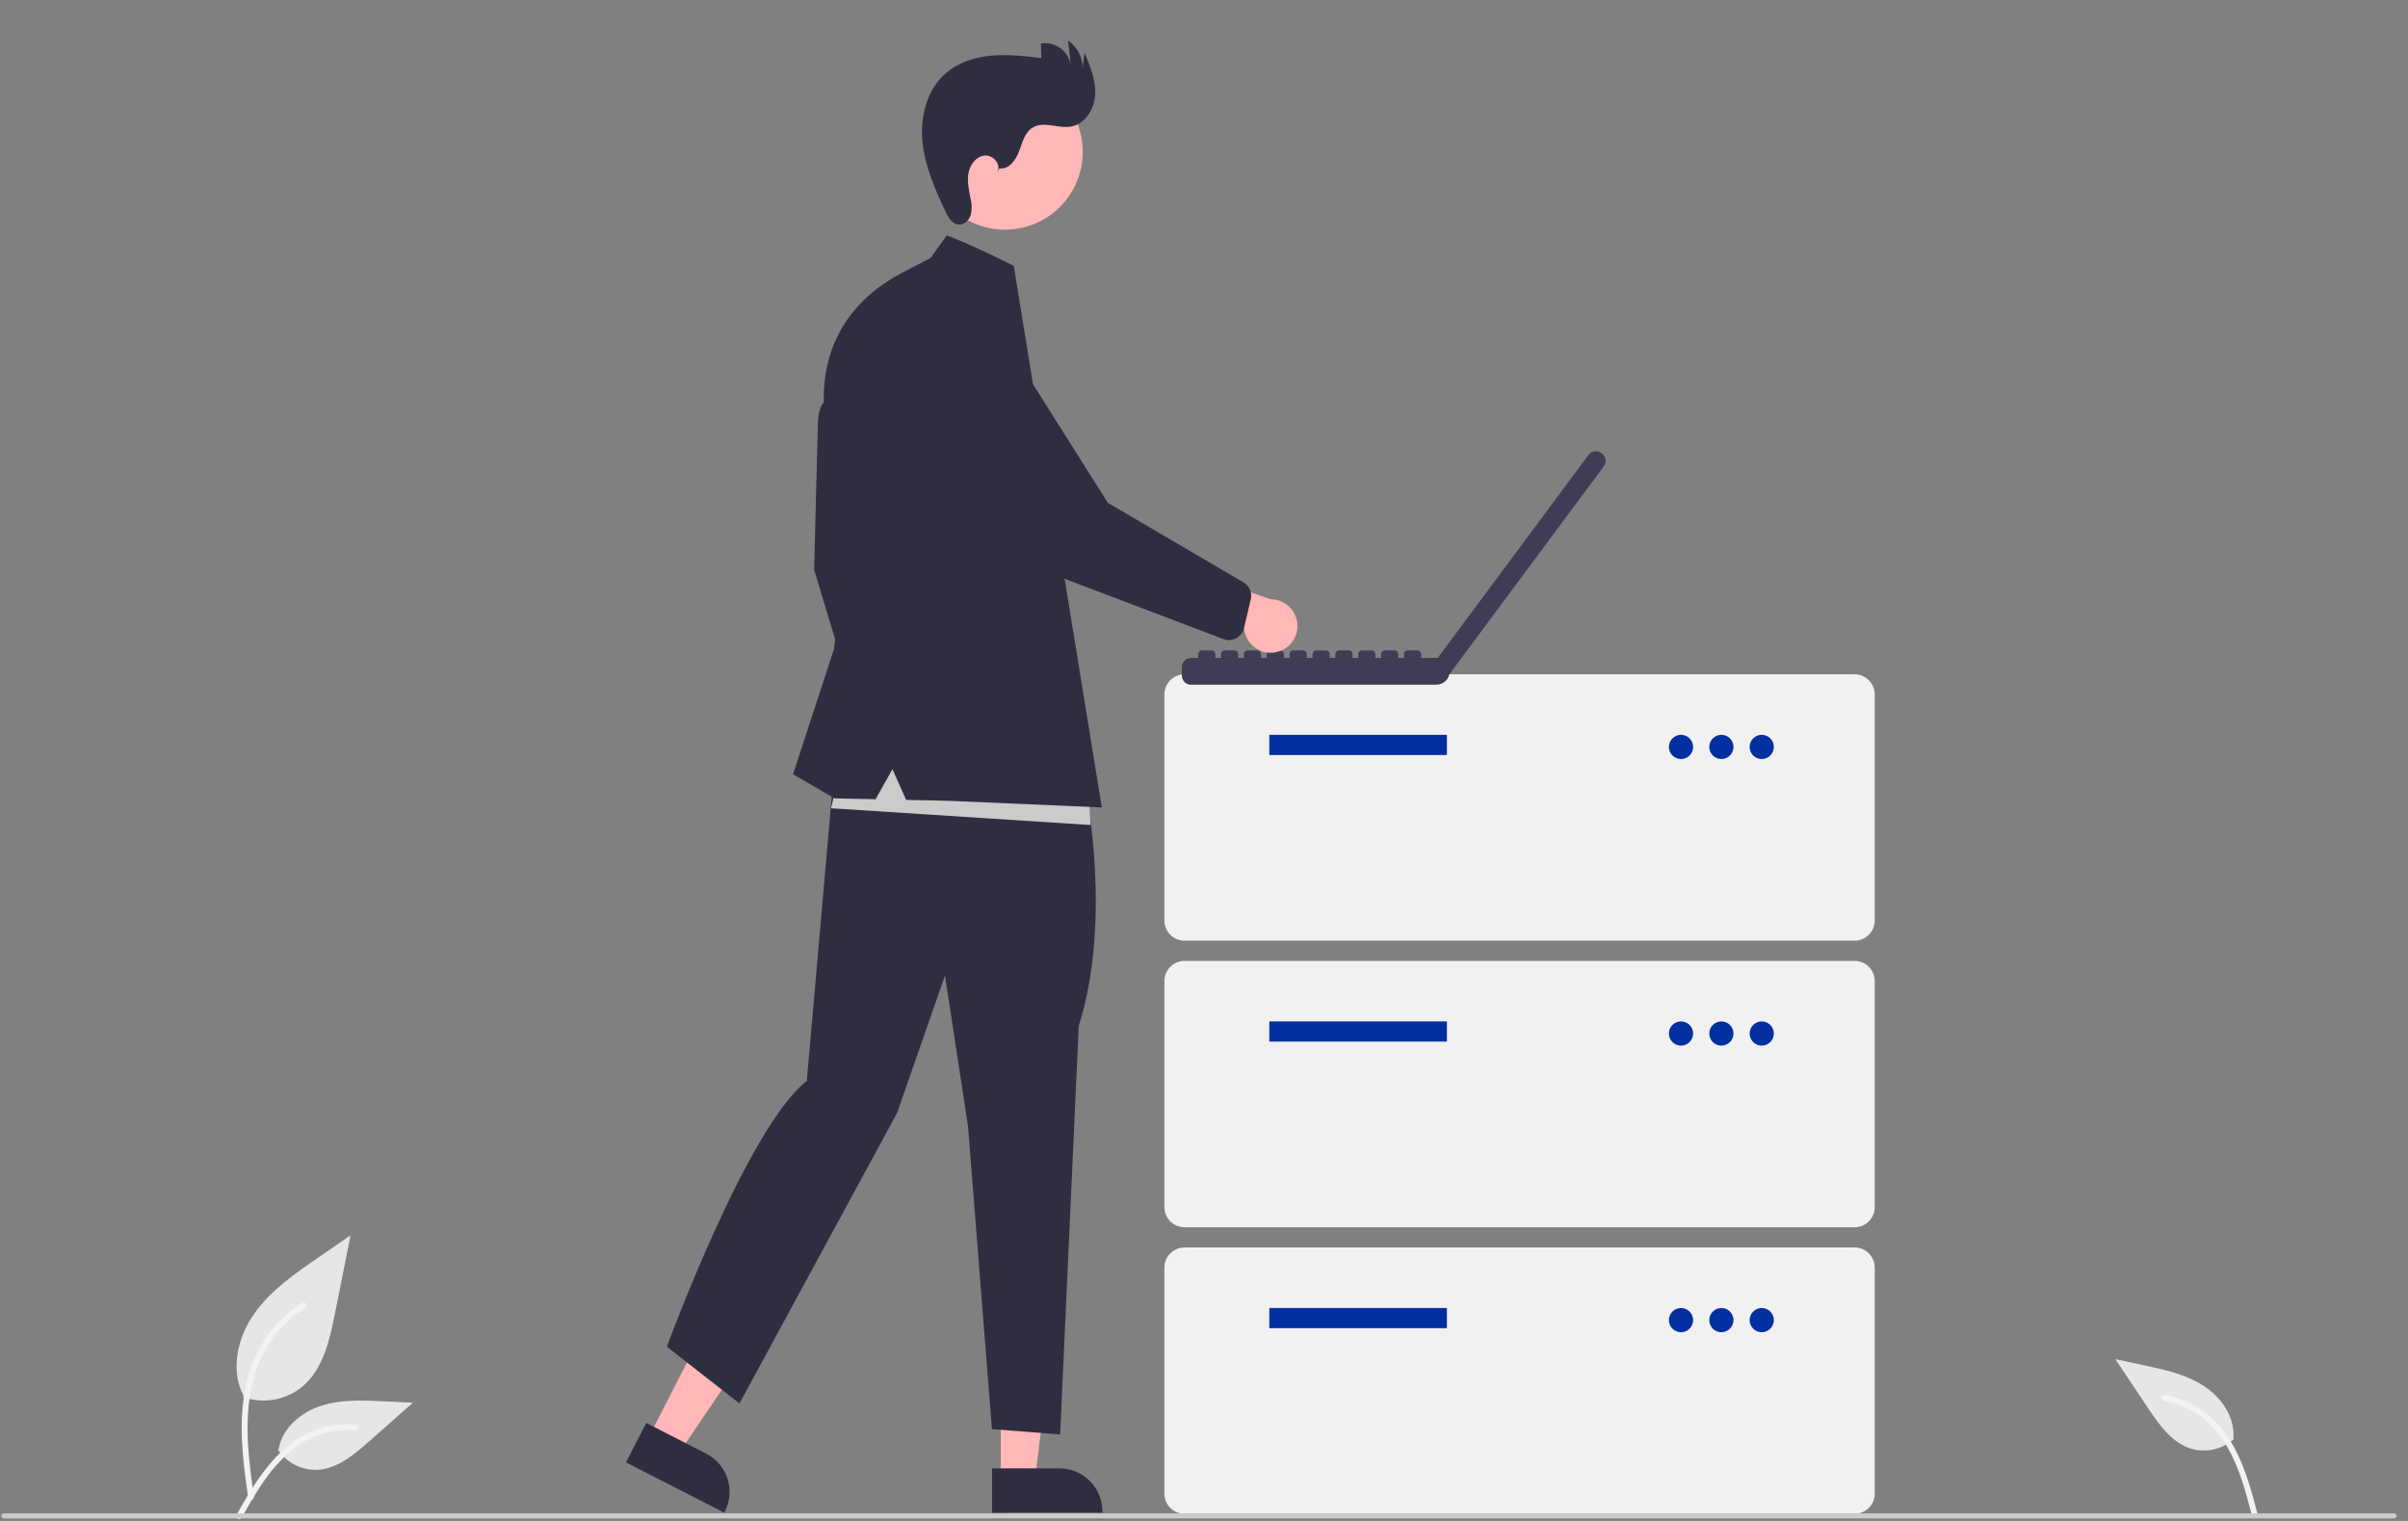
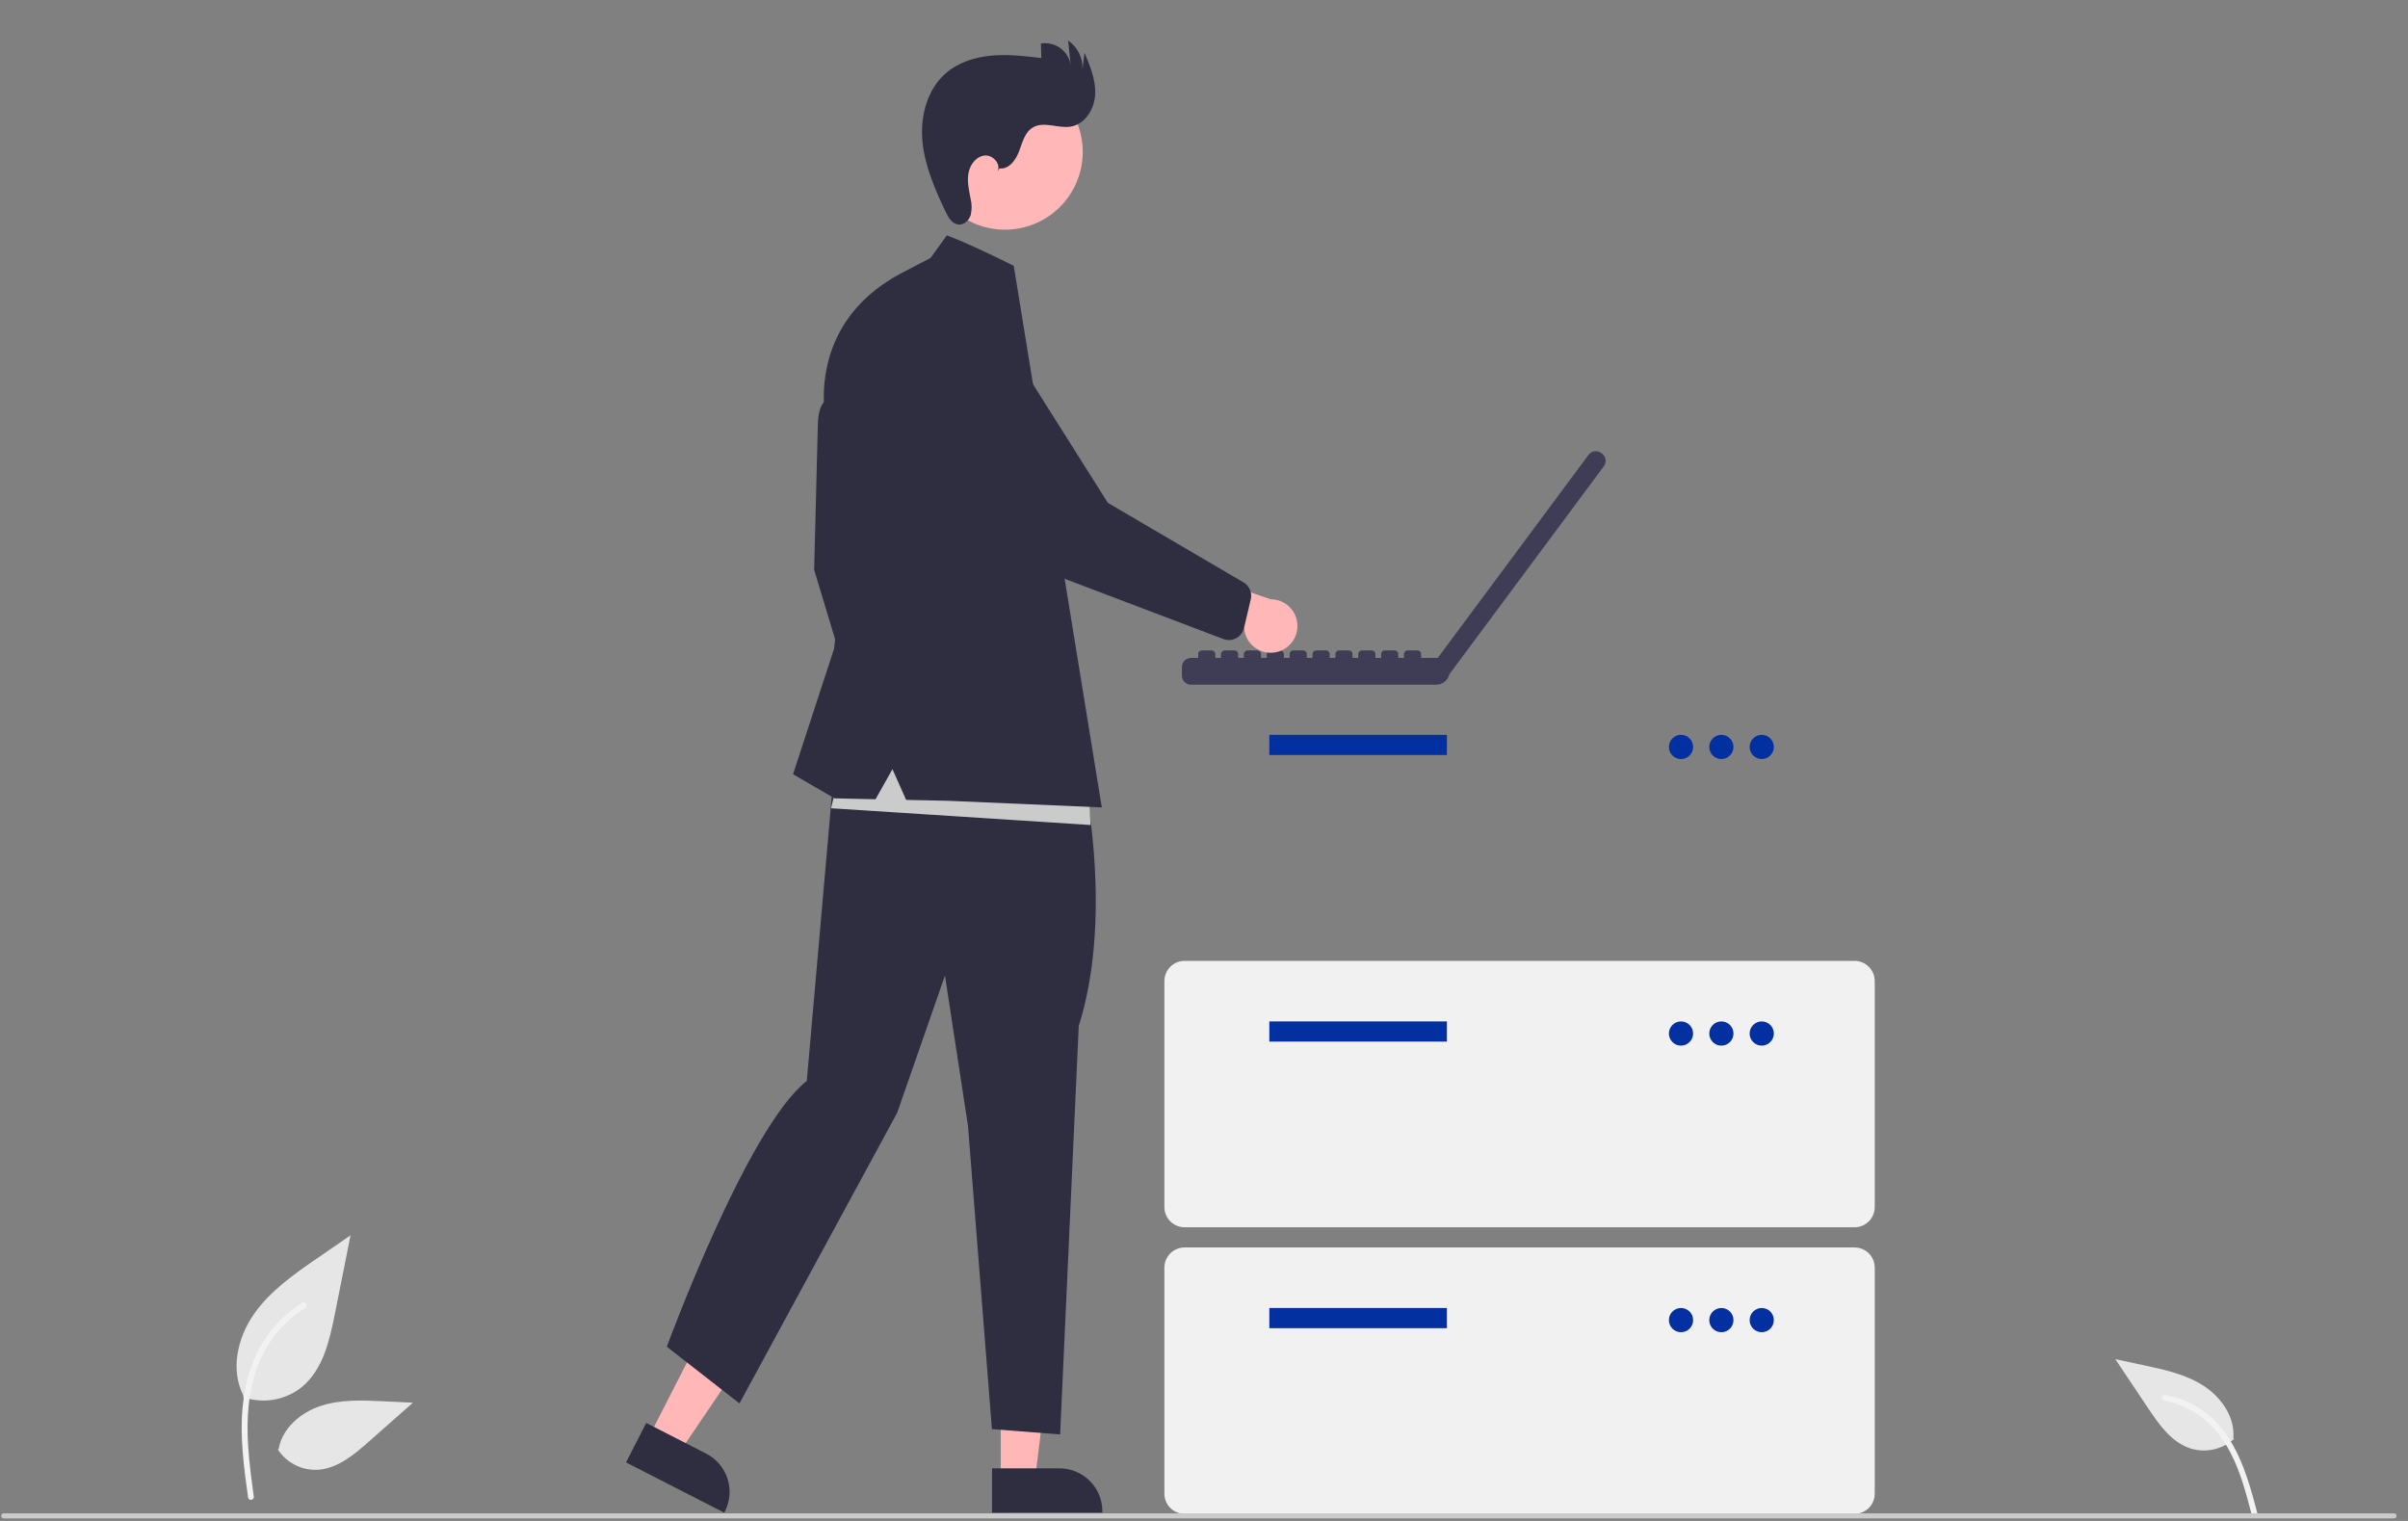
<svg xmlns="http://www.w3.org/2000/svg" xmlns:ns1="http://www.inkscape.org/namespaces/inkscape" xmlns:ns2="http://sodipodi.sourceforge.net/DTD/sodipodi-0.dtd" width="950" height="600" viewBox="0 0 950 600" id="svg2" version="1.1" ns1:version="0.91 r13725" ns2:docname="database-development.svg" style="fill:none">
  <rect x="0" y="0" width="950" height="600" fill="#808080" stroke="none" />
  <ns2:namedview pagecolor="#ffffff" bordercolor="#666666" borderopacity="1" objecttolerance="10" gridtolerance="10" guidetolerance="10" ns1:pageopacity="0" ns1:pageshadow="2" ns1:window-width="1920" ns1:window-height="1017" id="namedview81" showgrid="false" ns1:zoom="0.30761099" ns1:cx="473" ns1:cy="292" ns1:window-x="-8" ns1:window-y="-8" ns1:window-maximized="1" ns1:current-layer="svg2" />
  <g clip-path="url(#clip0_768_7612)" id="g4" transform="translate(0,16)">
    <path d="m 95.885,535.136 c 3.923,1.38 8.135,1.725 12.23,1.004 4.096,-0.722 7.936,-2.486 11.152,-5.122 8.19,-6.875 10.758,-18.196 12.847,-28.682 l 6.18,-31.017 -12.938,8.909 c -9.305,6.406 -18.818,13.018 -25.26,22.297 -6.442,9.28 -9.252,21.948 -4.078,31.988" id="path6" ns1:connector-curvature="0" style="fill:#e6e6e6" />
    <path d="m 97.883,574.847 c -1.628,-11.864 -3.304,-23.881 -2.159,-35.872 1.015,-10.649 4.264,-21.049 10.878,-29.579 3.511,-4.519 7.784,-8.39 12.625,-11.44 1.262,-0.797 2.424,1.203 1.167,1.996 -8.377,5.295 -14.856,13.112 -18.504,22.326 -4.029,10.246 -4.676,21.416 -3.982,32.3 0.419,6.583 1.311,13.122 2.206,19.653 0.071,0.295 0.027,0.606 -0.123,0.871 -0.15,0.264 -0.395,0.461 -0.684,0.551 -0.296,0.08 -0.611,0.04 -0.877,-0.111 -0.266,-0.152 -0.462,-0.402 -0.545,-0.697 l -9e-4,0.002 z" id="path8" ns1:connector-curvature="0" style="fill:#f2f2f2" />
    <path d="m 109.604,555.811 c 1.682,2.557 3.995,4.639 6.715,6.043 2.72,1.405 5.756,2.085 8.816,1.975 7.864,-0.373 14.418,-5.86 20.317,-11.07 l 17.452,-15.409 -11.55,-0.553 c -8.306,-0.398 -16.827,-0.771 -24.738,1.794 -7.911,2.564 -15.208,8.726 -16.654,16.915" id="path10" ns1:connector-curvature="0" style="fill:#e6e6e6" />
-     <path d="m 93.279,581.667 c 7.84,-13.872 16.932,-29.288 33.181,-34.216 4.517,-1.365 9.254,-1.854 13.955,-1.441 1.482,0.128 1.112,2.412 -0.367,2.285 -7.88,-0.655 -15.745,1.426 -22.271,5.892 -6.28,4.274 -11.17,10.217 -15.308,16.519 -2.535,3.86 -4.806,7.884 -7.077,11.903 -0.726,1.284 -2.847,0.357 -2.113,-0.942 z" id="path12" ns1:connector-curvature="0" style="fill:#f2f2f2" />
    <path d="m 881.357,551.651 c -2.28,2.043 -5.048,3.464 -8.037,4.127 -2.989,0.662 -6.098,0.544 -9.028,-0.344 -7.508,-2.371 -12.441,-9.35 -16.813,-15.895 l -12.934,-19.358 11.308,2.418 c 8.132,1.738 16.464,3.555 23.458,8.056 6.993,4.501 12.472,12.323 11.777,20.61" id="path14" ns1:connector-curvature="0" style="fill:#e6e6e6" />
    <path d="m 890.53,580.821 c -4.034,-15.415 -8.884,-32.643 -23.334,-41.56 -4.018,-2.474 -8.473,-4.158 -13.123,-4.96 -1.466,-0.255 -1.692,2.048 -0.23,2.303 7.786,1.381 14.859,5.403 20.026,11.388 4.979,5.738 8.188,12.733 10.578,19.883 1.464,4.38 2.631,8.851 3.799,13.316 0.373,1.428 2.662,1.073 2.284,-0.37 z" id="path16" ns1:connector-curvature="0" style="fill:#f2f2f2" />
-     <path d="m 731.659,355.093 -264.324,0 c -2.111,-0.003 -4.135,-0.842 -5.627,-2.335 -1.493,-1.492 -2.333,-3.516 -2.335,-5.627 l 0,-89.169 c 0.002,-2.111 0.842,-4.135 2.335,-5.627 1.492,-1.493 3.516,-2.333 5.627,-2.335 l 264.324,0 c 2.111,0.002 4.134,0.842 5.627,2.335 1.492,1.492 2.332,3.516 2.334,5.627 l 0,89.169 c -0.002,2.111 -0.842,4.135 -2.334,5.627 -1.493,1.493 -3.516,2.332 -5.627,2.335 z" id="path18" ns1:connector-curvature="0" style="fill:#f1f1f1" />
    <path d="m 570.835,273.885 -70.062,0 0,7.961 70.062,0 0,-7.961 z" id="path20" ns1:connector-curvature="0" style="fill:#0330a0" />
    <path d="m 663.189,283.439 c 2.638,0 4.777,-2.139 4.777,-4.777 0,-2.639 -2.139,-4.777 -4.777,-4.777 -2.638,0 -4.777,2.138 -4.777,4.777 0,2.638 2.139,4.777 4.777,4.777 z" id="path22" ns1:connector-curvature="0" style="fill:#0330a0" />
    <path d="m 679.113,283.439 c 2.638,0 4.777,-2.139 4.777,-4.777 0,-2.639 -2.139,-4.777 -4.777,-4.777 -2.638,0 -4.777,2.138 -4.777,4.777 0,2.638 2.139,4.777 4.777,4.777 z" id="path24" ns1:connector-curvature="0" style="fill:#0330a0" />
    <path d="m 695.036,283.439 c 2.638,0 4.777,-2.139 4.777,-4.777 0,-2.639 -2.139,-4.777 -4.777,-4.777 -2.639,0 -4.777,2.138 -4.777,4.777 0,2.638 2.138,4.777 4.777,4.777 z" id="path26" ns1:connector-curvature="0" style="fill:#0330a0" />
    <path d="m 731.659,468.147 -264.324,0 c -2.111,-0.002 -4.135,-0.842 -5.627,-2.335 -1.493,-1.492 -2.333,-3.516 -2.335,-5.627 l 0,-89.169 c 0.002,-2.111 0.842,-4.135 2.335,-5.627 1.492,-1.493 3.516,-2.332 5.627,-2.335 l 264.324,0 c 2.111,0.003 4.134,0.842 5.627,2.335 1.492,1.492 2.332,3.516 2.334,5.627 l 0,89.169 c -0.002,2.111 -0.842,4.135 -2.334,5.627 -1.493,1.493 -3.516,2.333 -5.627,2.335 z" id="path28" ns1:connector-curvature="0" style="fill:#f1f1f1" />
    <path d="m 570.835,386.939 -70.062,0 0,7.962 70.062,0 0,-7.962 z" id="path30" ns1:connector-curvature="0" style="fill:#0330a0" />
    <path d="m 663.189,396.493 c 2.638,0 4.777,-2.139 4.777,-4.777 0,-2.638 -2.139,-4.777 -4.777,-4.777 -2.638,0 -4.777,2.139 -4.777,4.777 0,2.638 2.139,4.777 4.777,4.777 z" id="path32" ns1:connector-curvature="0" style="fill:#0330a0" />
    <path d="m 679.113,396.493 c 2.638,0 4.777,-2.139 4.777,-4.777 0,-2.638 -2.139,-4.777 -4.777,-4.777 -2.638,0 -4.777,2.139 -4.777,4.777 0,2.638 2.139,4.777 4.777,4.777 z" id="path34" ns1:connector-curvature="0" style="fill:#0330a0" />
    <path d="m 695.036,396.493 c 2.638,0 4.777,-2.139 4.777,-4.777 0,-2.638 -2.139,-4.777 -4.777,-4.777 -2.639,0 -4.777,2.139 -4.777,4.777 0,2.638 2.138,4.777 4.777,4.777 z" id="path36" ns1:connector-curvature="0" style="fill:#0330a0" />
    <path d="m 731.659,581.201 -264.324,0 c -2.111,-0.002 -4.135,-0.842 -5.627,-2.334 -1.493,-1.493 -2.333,-3.516 -2.335,-5.627 l 0,-89.17 c 0.002,-2.111 0.842,-4.134 2.335,-5.627 1.492,-1.492 3.516,-2.332 5.627,-2.334 l 264.324,0 c 2.111,0.002 4.134,0.842 5.627,2.334 1.492,1.493 2.332,3.516 2.334,5.627 l 0,89.17 c -0.002,2.111 -0.842,4.134 -2.334,5.627 -1.493,1.492 -3.516,2.332 -5.627,2.334 z" id="path38" ns1:connector-curvature="0" style="fill:#f1f1f1" />
    <path d="m 570.835,499.993 -70.062,0 0,7.962 70.062,0 0,-7.962 z" id="path40" ns1:connector-curvature="0" style="fill:#0330a0" />
    <path d="m 663.189,509.547 c 2.638,0 4.777,-2.139 4.777,-4.777 0,-2.638 -2.139,-4.777 -4.777,-4.777 -2.638,0 -4.777,2.139 -4.777,4.777 0,2.638 2.139,4.777 4.777,4.777 z" id="path42" ns1:connector-curvature="0" style="fill:#0330a0" />
    <path d="m 679.113,509.547 c 2.638,0 4.777,-2.139 4.777,-4.777 0,-2.638 -2.139,-4.777 -4.777,-4.777 -2.638,0 -4.777,2.139 -4.777,4.777 0,2.638 2.139,4.777 4.777,4.777 z" id="path44" ns1:connector-curvature="0" style="fill:#0330a0" />
    <path d="m 695.036,509.547 c 2.638,0 4.777,-2.139 4.777,-4.777 0,-2.638 -2.139,-4.777 -4.777,-4.777 -2.639,0 -4.777,2.139 -4.777,4.777 0,2.638 2.138,4.777 4.777,4.777 z" id="path46" ns1:connector-curvature="0" style="fill:#0330a0" />
    <path d="m 632.011,162.927 -0.292,-0.216 -0.007,-0.006 c -0.377,-0.28 -0.806,-0.483 -1.261,-0.597 -0.456,-0.114 -0.929,-0.138 -1.394,-0.069 -0.464,0.068 -0.911,0.228 -1.314,0.469 -0.403,0.241 -0.754,0.559 -1.034,0.936 l -59.496,80.106 -6.546,0 0,-1.538 c 0,-0.379 -0.151,-0.743 -0.419,-1.011 -0.268,-0.269 -0.632,-0.419 -1.011,-0.419 l -3.906,0 c -0.379,0 -0.743,0.15 -1.011,0.419 -0.268,0.268 -0.419,0.632 -0.419,1.011 l 0,1.538 -2.261,0 0,-1.538 c 0,-0.379 -0.15,-0.743 -0.419,-1.011 -0.268,-0.269 -0.632,-0.419 -1.011,-0.419 l -3.905,0 c -0.38,0 -0.744,0.15 -1.012,0.419 -0.268,0.268 -0.419,0.632 -0.419,1.011 l 0,1.538 -2.253,0 0,-1.538 c 0,-0.379 -0.151,-0.743 -0.419,-1.011 -0.268,-0.269 -0.632,-0.419 -1.011,-0.419 l -3.906,0 c -0.379,0 -0.743,0.15 -1.011,0.419 -0.269,0.268 -0.419,0.632 -0.419,1.011 l 0,1.538 -2.261,0 0,-1.538 c 0,-0.379 -0.15,-0.743 -0.419,-1.011 -0.268,-0.269 -0.632,-0.419 -1.011,-0.419 l -3.905,0 c -0.38,0 -0.744,0.15 -1.012,0.419 -0.268,0.268 -0.419,0.632 -0.419,1.011 l 0,1.538 -2.253,0 0,-1.538 c 0,-0.379 -0.151,-0.743 -0.419,-1.011 -0.268,-0.269 -0.632,-0.419 -1.011,-0.419 l -3.906,0 c -0.188,0 -0.374,0.037 -0.547,0.109 -0.174,0.071 -0.332,0.177 -0.464,0.31 -0.133,0.132 -0.239,0.29 -0.31,0.464 -0.072,0.173 -0.109,0.359 -0.109,0.547 l 0,1.538 -2.261,0 0,-1.538 c 0,-0.379 -0.15,-0.743 -0.419,-1.011 -0.268,-0.269 -0.632,-0.419 -1.011,-0.419 l -3.905,0 c -0.38,0 -0.744,0.15 -1.012,0.419 -0.268,0.268 -0.419,0.632 -0.419,1.011 l 0,1.538 -2.26,0 0,-1.538 c 0,-0.379 -0.151,-0.743 -0.419,-1.011 -0.269,-0.269 -0.632,-0.419 -1.012,-0.419 l -3.905,0 c -0.379,0 -0.743,0.15 -1.012,0.419 -0.268,0.268 -0.419,0.632 -0.419,1.011 l 0,1.538 -2.253,0 0,-1.538 c 0,-0.379 -0.15,-0.743 -0.419,-1.011 -0.268,-0.269 -0.632,-0.419 -1.011,-0.419 l -3.905,0 c -0.38,0 -0.744,0.15 -1.012,0.419 -0.268,0.268 -0.419,0.632 -0.419,1.011 l 0,1.538 -2.26,0 0,-1.538 c 0,-0.379 -0.151,-0.743 -0.419,-1.011 -0.269,-0.269 -0.632,-0.419 -1.012,-0.419 l -3.905,0 c -0.38,0 -0.743,0.15 -1.012,0.419 -0.268,0.268 -0.419,0.632 -0.419,1.011 l 0,1.538 -2.253,0 0,-1.538 c 0,-0.379 -0.15,-0.743 -0.419,-1.011 -0.268,-0.269 -0.632,-0.419 -1.011,-0.419 l -3.906,0 c -0.379,0 -0.743,0.15 -1.011,0.419 -0.268,0.268 -0.419,0.632 -0.419,1.011 l 0,1.538 -2.832,0 c -0.47,0 -0.935,0.093 -1.369,0.272 -0.434,0.18 -0.828,0.443 -1.16,0.776 -0.332,0.332 -0.596,0.726 -0.776,1.16 -0.179,0.434 -0.272,0.899 -0.272,1.368 l 0,3.412 c 0,0.47 0.093,0.935 0.272,1.369 0.18,0.434 0.444,0.828 0.776,1.16 0.332,0.332 0.726,0.596 1.16,0.775 0.434,0.18 0.899,0.272 1.369,0.272 l 96.761,0 c 1.226,0 2.414,-0.422 3.364,-1.196 0.95,-0.773 1.605,-1.851 1.854,-3.051 l 0.037,0.028 60.871,-81.958 0.005,-0.007 c 0.566,-0.761 0.806,-1.716 0.667,-2.655 -0.139,-0.938 -0.644,-1.783 -1.406,-2.348 z" id="path48" ns1:connector-curvature="0" style="fill:#3f3d56" />
    <path d="m 256.004,550.825 12.019,6.151 29.443,-43.432 -17.738,-9.078 -23.724,46.359 z" id="path50" ns1:connector-curvature="0" style="fill:#ffb7b7" />
    <path d="m 254.946,545.332 23.67,12.113 0.001,10e-4 c 4,2.047 7.023,5.6 8.404,9.877 1.381,4.276 1.007,8.926 -1.04,12.926 l -0.251,0.491 -38.754,-19.833 7.97,-15.575 z" id="path52" ns1:connector-curvature="0" style="fill:#2f2e41" />
    <path d="m 394.817,567.652 13.502,0 6.423,-52.077 -19.927,0 0.002,52.077 z" id="path54" ns1:connector-curvature="0" style="fill:#ffb7b7" />
    <path d="m 391.373,563.244 26.589,-10e-4 0.001,0 c 4.494,0 8.804,1.786 11.982,4.963 3.177,3.178 4.963,7.488 4.963,11.982 l 0,0.55 -43.534,0.002 -0.001,-17.496 z" id="path56" ns1:connector-curvature="0" style="fill:#2f2e41" />
    <path d="m 331.663,142.873 c 0,0 -9.041,-6.927 -9.041,9.993 l -1.428,55.912 15.941,52.82 9.28,-17.131 -3.807,-37.116 -10.945,-64.478 z" id="path58" ns1:connector-curvature="0" style="fill:#2f2e41" />
    <path d="m 428.378,295.804 c 0,0 10.484,51.058 -2.796,92.96 l -7.339,161.107 -26.909,-2.097 -9.436,-119.52 -9.086,-59.41 -18.872,54.168 -62.206,114.627 -28.657,-22.366 c 0,0 31.756,-86.649 55.217,-104.842 l 11.766,-134.011 98.318,19.384 z" id="path60" ns1:connector-curvature="0" style="fill:#2f2e41" />
    <path d="m 423.403,58.643 c 8.128,-14.869 2.664,-33.512 -12.205,-41.64 -14.869,-8.128 -33.512,-2.663 -41.64,12.205 -8.128,14.869 -2.664,33.512 12.205,41.64 14.869,8.128 33.512,2.663 41.64,-12.205 z" id="path62" ns1:connector-curvature="0" style="fill:#ffb7b7" />
    <path d="m 394.309,50.434 c 3.678,0.479 6.452,-3.285 7.739,-6.763 1.287,-3.479 2.268,-7.529 5.465,-9.408 4.369,-2.567 9.959,0.52 14.955,-0.327 5.642,-0.957 9.311,-6.936 9.598,-12.652 0.288,-5.715 -1.987,-11.212 -4.218,-16.482 l -0.78,6.549 C 427.173,9.132 426.706,6.923 425.712,4.935 424.718,2.948 423.231,1.249 421.393,0 l 1.004,9.609 c -0.213,-1.326 -0.687,-2.596 -1.393,-3.739 -0.706,-1.142 -1.63,-2.134 -2.72,-2.918 -1.091,-0.784 -2.325,-1.345 -3.632,-1.651 -1.308,-0.306 -2.663,-0.351 -3.988,-0.131 l 0.158,5.726 c -6.516,-0.775 -13.09,-1.551 -19.626,-0.961 -6.536,0.59 -13.117,2.658 -18.071,6.963 -7.41,6.439 -10.116,17.041 -9.208,26.815 0.909,9.774 4.944,18.957 9.149,27.827 1.058,2.232 2.521,4.75 4.975,5.034 2.204,0.255 4.221,-1.587 4.907,-3.698 0.528,-2.166 0.507,-4.429 -0.06,-6.585 -0.62,-3.295 -1.401,-6.662 -0.819,-9.963 0.583,-3.301 2.958,-6.564 6.286,-6.968 3.328,-0.405 6.734,3.399 5.134,6.345 l 0.82,-1.272 z" id="path64" ns1:connector-curvature="0" style="fill:#2f2e41" />
    <path d="m 430.276,309.458 -102.419,-6.608 7.709,-31.937 93.608,20.925 1.102,17.62 z" id="path66" ns1:connector-curvature="0" style="fill:#cbcbcb" />
    <path d="m 367.113,85.77 6.424,-8.919 c 0,0 7.181,2.44 26.41,12.012 l 1.359,8.356 33.379,205.302 -60.672,-2.617 -16.522,-0.351 -5.406,-12.12 -6.668,11.863 -16.134,-0.344 -16.417,-9.517 16.179,-49.488 5.235,-45.206 -8.09,-42.589 c 0,0 -10.179,-39.109 29.027,-60.196 l 11.896,-6.186 z" id="path68" ns1:connector-curvature="0" style="fill:#2f2e41" />
-     <path d="m 503.862,241.185 c -1.485,0.378 -3.036,0.425 -4.542,0.138 -1.506,-0.286 -2.931,-0.899 -4.174,-1.796 -1.243,-0.897 -2.275,-2.055 -3.022,-3.394 -0.747,-1.339 -1.192,-2.825 -1.303,-4.354 l -35.995,-9.641 14.48,-12.857 31.962,11.127 c 2.581,-0.016 5.078,0.916 7.018,2.618 1.94,1.702 3.188,4.057 3.508,6.618 0.32,2.561 -0.311,5.151 -1.773,7.278 -1.462,2.127 -3.653,3.644 -6.159,4.263 l 0,0 z" id="path70" ns1:connector-curvature="0" style="fill:#ffb7b7" />
+     <path d="m 503.862,241.185 c -1.485,0.378 -3.036,0.425 -4.542,0.138 -1.506,-0.286 -2.931,-0.899 -4.174,-1.796 -1.243,-0.897 -2.275,-2.055 -3.022,-3.394 -0.747,-1.339 -1.192,-2.825 -1.303,-4.354 l -35.995,-9.641 14.48,-12.857 31.962,11.127 c 2.581,-0.016 5.078,0.916 7.018,2.618 1.94,1.702 3.188,4.057 3.508,6.618 0.32,2.561 -0.311,5.151 -1.773,7.278 -1.462,2.127 -3.653,3.644 -6.159,4.263 z" id="path70" ns1:connector-curvature="0" style="fill:#ffb7b7" />
    <path d="m 487.741,235.742 c -0.757,0.412 -1.592,0.661 -2.451,0.729 -0.86,0.068 -1.724,-0.045 -2.536,-0.333 l -59.213,-22.474 c -14.446,-5.121 -26.54,-15.314 -34.032,-28.684 l -24.693,-44.049 c -1.734,-1.936 -3.069,-4.194 -3.929,-6.646 -0.861,-2.453 -1.229,-5.05 -1.084,-7.645 0.145,-2.594 0.8,-5.135 1.928,-7.476 1.128,-2.341 2.706,-4.437 4.645,-6.167 1.939,-1.73 4.2,-3.062 6.653,-3.917 2.454,-0.856 5.052,-1.219 7.647,-1.07 2.594,0.15 5.133,0.81 7.472,1.942 2.339,1.132 4.432,2.714 6.159,4.656 l 42.74,67.741 53.786,31.535 c 1.055,0.691 1.871,1.69 2.339,2.861 0.468,1.171 0.566,2.457 0.279,3.685 l -2.675,11.334 c -0.287,1.215 -0.938,2.314 -1.866,3.15 -0.356,0.321 -0.748,0.599 -1.169,0.828 z" id="path72" ns1:connector-curvature="0" style="fill:#2f2e41" />
    <path d="m 944.5,583 -943,0 C 1.235,583 0.98,582.895 0.793,582.707 0.605,582.52 0.5,582.265 0.5,582 c 0,-0.265 0.105,-0.52 0.293,-0.707 C 0.98,581.105 1.235,581 1.5,581 l 943,0 c 0.265,0 0.52,0.105 0.707,0.293 0.188,0.187 0.293,0.442 0.293,0.707 0,0.265 -0.105,0.52 -0.293,0.707 -0.187,0.188 -0.442,0.293 -0.707,0.293 z" id="path74" ns1:connector-curvature="0" style="fill:#cbcbcb" />
  </g>
  <defs id="defs76">
    <clipPath id="clip0_768_7612">
      <rect width="945" height="583.224" transform="translate(0.5,0)" id="rect79" x="0" y="0" style="fill:#ffffff" />
    </clipPath>
  </defs>
</svg>